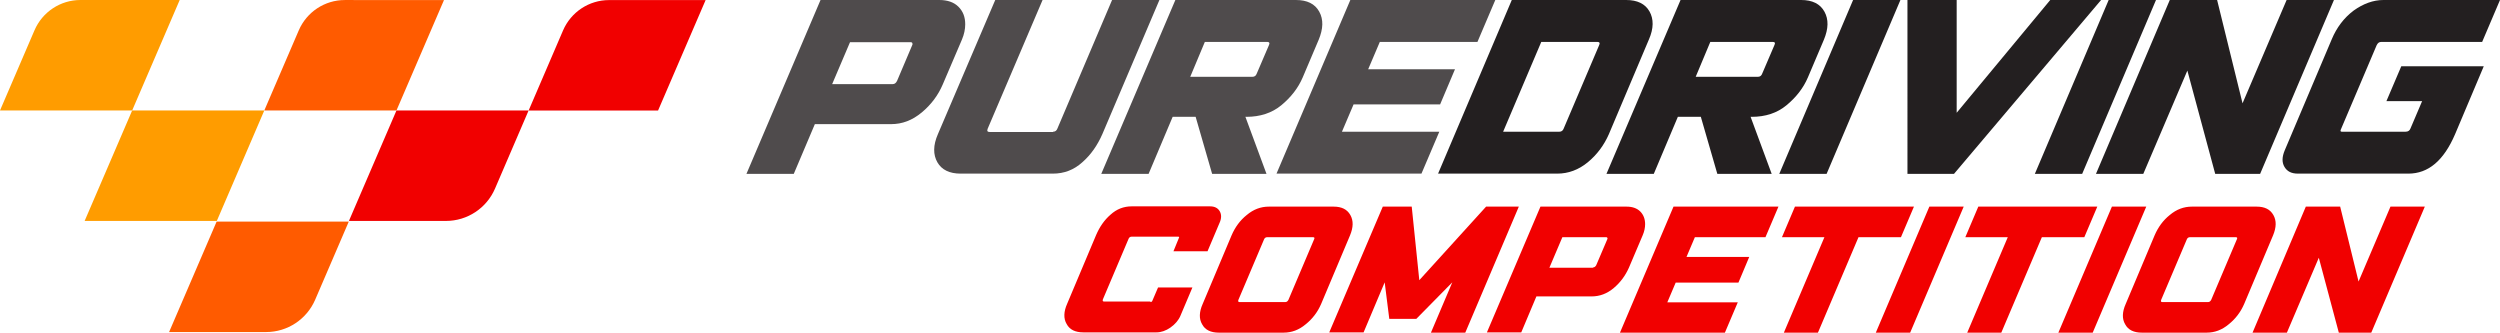
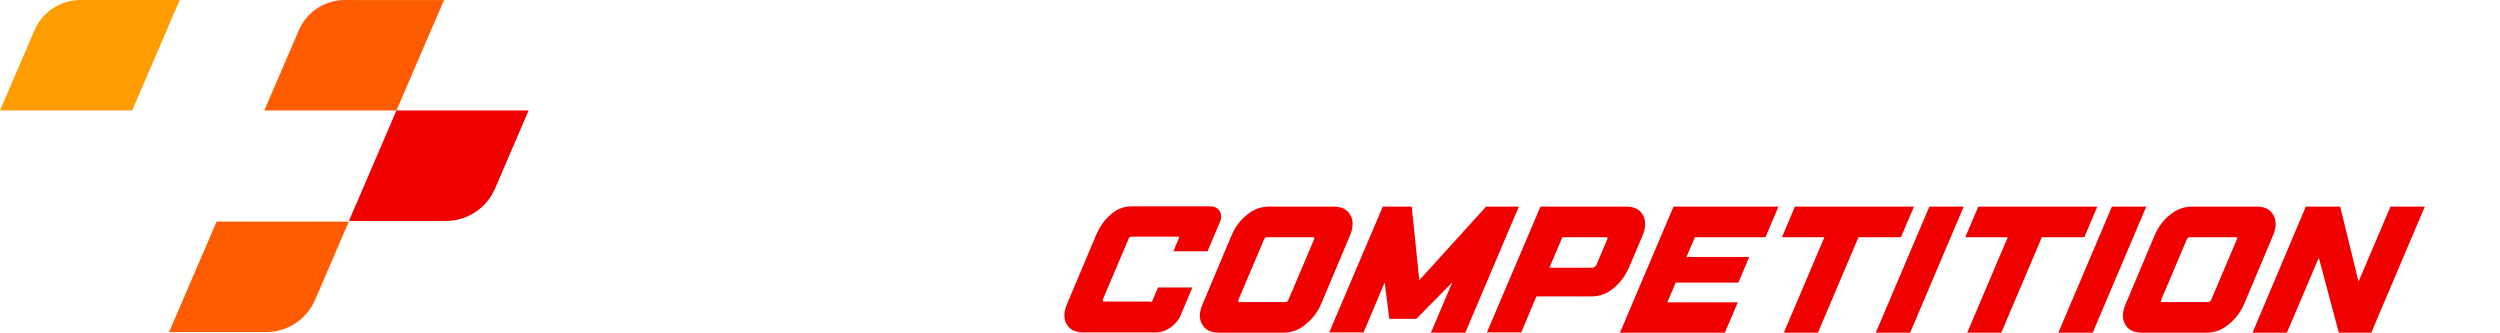
<svg xmlns="http://www.w3.org/2000/svg" version="1.1" id="wrapper" x="0" y="0" width="924.4" height="123.1" viewBox="0 0 924.4 123.1" xml:space="preserve">
  <g id="logo-puredriving_1_">
    <g id="icon_1_">
      <path fill="#FF9C00" d="M0,40.847l12.742-29.615C15.666,4.416,22.344,0,29.736,0l36.707,0.006L48.869,40.847H0z" />
      <path fill="#FF5B00" d="M97.725,40.852l12.744-29.612c2.931-6.81,9.622-11.229,17-11.229l36.7,0.008l-17.577,40.832H97.725z" />
-       <path fill="#FF9C00" d="M31.296,81.688l17.573-40.841l48.856,0.005L80.167,81.694L31.296,81.688z" />
-       <path fill="#F10000" d="M260.909,0.029L243.325,40.87l-47.862-0.003l12.735-29.621c2.938-6.81,9.626-11.217,17.001-11.217H260.909 z" />
      <path fill="#FF5B00" d="M128.968,81.932l-12.417,28.861c-3.134,7.281-10.256,11.985-18.147,11.985l-35.879-0.006l17.576-40.841 H128.968z" />
      <path fill="#F10000" d="M195.462,40.847l-12.415,28.866c-3.121,7.271-10.261,11.98-18.139,11.98l-35.889-0.006l17.579-40.841 H195.462z" />
    </g>
    <g id="text_1_">
      <g id="puredriving" fill="#231F20">
-         <path opacity=".8" d="M303.4 0h43.9c3 0 5.4.8 7.1 2.5 1.7 1.7 2.5 3.8 2.5 6.5 0 1.8-.4 3.7-1.2 5.6l-7.1 16.6c-1.7 4-4.3 7.5-7.8 10.4-3.5 2.9-7.2 4.3-11.3 4.3h-28.2l-7.8 18.4h-17.5L303.4 0zM330.1 31.1c.7 0 1.2-.4 1.6-1.2l5.6-13.2c.1-.1.1-.3.1-.4 0-.5-.2-.7-.7-.7h-22.4l-6.6 15.5H330.1zM389.4 48.7c.8 0 1.3-.4 1.6-1.2L411.2 0h17.5l-21.1 49.6c-1.8 4.1-4.2 7.6-7.4 10.4-3.1 2.8-6.7 4.2-10.9 4.2h-34.1c-4.1 0-7-1.4-8.6-4.2-1.6-2.8-1.6-6.3.2-10.4L368 0h17.5l-20.3 47.6c-.3.8-.1 1.2.7 1.2H389.4zM434.6 0h44.6c4.1 0 7 1.4 8.6 4.3 1.6 2.9 1.5 6.3-.2 10.4L481.7 28.6c-1.7 4-4.4 7.4-7.9 10.3-3.5 2.9-7.9 4.3-12.9 4.3h-.4l7.8 21.1h-20.1l-6.1-21.1h-8.5l-8.9 21.1H407.2L434.6 0zM463.1 28.4c.8 0 1.3-.4 1.6-1.2l4.5-10.5c.4-.8.1-1.2-.6-1.2h-23.1l-5.4 12.9H463.1zM532.2 48.7l-6.6 15.5h-53.6L499.3 0h53.6l-6.6 15.5h-36.1l-4.3 10.1h32.1l-5.5 13h-32l-4.3 10.1H532.2z" />
-         <path d="M531.7 64.3 559 0h42.3c4.1 0 7 1.4 8.6 4.2 1.6 2.8 1.6 6.3-.2 10.4l-14.8 35c-1.8 4.1-4.4 7.6-7.8 10.4-3.4 2.8-7.2 4.2-11.3 4.2H531.7zM591.3 16.7c.4-.8.1-1.2-.6-1.2h-20.8l-14.1 33.2h20.8c.8 0 1.3-.4 1.6-1.2L591.3 16.7zM621.4 0h44.6c4.1 0 7 1.4 8.6 4.3 1.6 2.9 1.5 6.3-.2 10.4l-5.9 13.9c-1.7 4-4.4 7.4-7.9 10.3-3.5 2.9-7.8 4.3-12.9 4.3h-.4l7.8 21.1h-20.1l-6.1-21.1h-8.5l-8.9 21.1h-17.5L621.4 0zM650 28.4c.8 0 1.3-.4 1.6-1.2l4.5-10.5c.4-.8.2-1.2-.6-1.2h-23.1l-5.4 12.9H650zM685.2 0h17.5l-27.3 64.3H657.9L685.2 0zM758.1 0h18.8l-54.4 64.3h-17.2V0h18.2v41.7L758.1 0zM779.7 0h17.5l-27.3 64.3H752.4L779.7 0zM802.3 0h17.5l9.4 38.2L845.5 0h17.5l-27.3 64.3h-16.6l-10.3-38.2L792.5 64.3h-17.5L802.3 0zM889.5 48.7c.9 0 1.5-.4 1.8-1.2l4.3-10.1h-13.2l5.5-12.9h30.5l-10.6 25.1c-4.2 9.8-9.9 14.6-17.3 14.6h-40.8c-2.4 0-4-.8-5-2.5-1-1.7-.9-3.7.1-6.1l17.4-41.1c1.8-4.3 4.5-7.9 8.1-10.6C873.8 1.4 877.5 0 881.3 0h43.1l-6.6 15.5h-37.3c-.8 0-1.3.4-1.7 1.2l-13.3 31.3c-.2.5 0 .7.4.7H889.5z" />
-       </g>
+         </g>
      <g id="competition" fill="#F10000">
        <path d="M425.4 111.7c.3 0 .6-.2.7-.5l2.1-4.9h12.7l-4.4 10.4c-.7 1.7-2 3.2-3.7 4.4-1.7 1.2-3.5 1.8-5.2 1.8h-27c-3 0-5.1-1-6.2-3.1-1.2-2-1.1-4.6.2-7.5l10.7-25.4c1.3-3 3-5.5 5.3-7.5 2.3-2.1 4.9-3.1 7.9-3.1h28.9c1.7 0 2.9.6 3.6 1.8.7 1.2.7 2.7-.1 4.4l-4.4 10.4H433.9l2-4.9c.2-.3.1-.5-.3-.5h-17.1c-.6 0-1 .3-1.2.8l-9.5 22.4c-.2.6 0 .8.5.8H425.4zM450.7 123c-3 0-5.1-1-6.2-3.1-1.2-2-1.1-4.6.2-7.5l10.7-25.4c1.3-3 3.1-5.5 5.6-7.5 2.5-2.1 5.2-3.1 8.2-3.1h23.9c3 0 5 1 6.2 3.1 1.2 2.1 1.1 4.6-.1 7.5l-10.7 25.4c-1.3 3-3.2 5.5-5.7 7.5-2.5 2.1-5.2 3.1-8.2 3.1H450.7zM485.9 88.5c.3-.6.1-.8-.5-.8h-16.8c-.6 0-1 .3-1.2.8l-9.5 22.4c-.2.6 0 .8.5.8h16.8c.6 0 .9-.3 1.2-.8L485.9 88.5zM511.3 76.4h10.7l2.8 27.2 24.7-27.2H561.6l-19.8 46.6h-12.7l7.9-18.6-13.3 13.5h-10l-1.7-13.5-7.8 18.5h-12.7L511.3 76.4zM569.6 76.4h31.8c2.2 0 3.9.6 5.1 1.8 1.2 1.2 1.8 2.8 1.8 4.7 0 1.3-.3 2.7-.9 4.1l-5.1 12c-1.3 2.9-3.1 5.4-5.6 7.5-2.5 2.1-5.2 3.1-8.2 3.1h-20.4l-5.6 13.3h-12.7L569.6 76.4zM589 98.9c.5 0 .9-.3 1.2-.8l4.1-9.6c0-.1.1-.2.1-.3 0-.3-.2-.5-.5-.5h-16.2l-4.8 11.3H589zM642.6 111.7l-4.8 11.3h-38.8l19.8-46.6h38.8l-4.8 11.3h-26.1l-3.1 7.3h23.2l-4 9.5h-23.2l-3.1 7.3H642.6zM659.6 123l15-35.3h-15.7l4.8-11.3h44l-4.8 11.3h-15.7l-15 35.3H659.6zM713.4 76.4h12.7l-19.8 46.6h-12.7L713.4 76.4zM727.4 123l15-35.3h-15.7l4.8-11.3h44l-4.8 11.3h-15.7l-15 35.3H727.4zM780.9 76.4h12.7l-19.8 46.6h-12.7L780.9 76.4zM792 123c-3 0-5.1-1-6.2-3.1-1.2-2-1.1-4.6.2-7.5l10.7-25.4c1.3-3 3.1-5.5 5.6-7.5 2.5-2.1 5.2-3.1 8.2-3.1h23.9c3 0 5 1 6.2 3.1 1.2 2.1 1.1 4.6-.1 7.5l-10.7 25.4c-1.3 3-3.2 5.5-5.7 7.5-2.5 2.1-5.2 3.1-8.2 3.1H792zM827.1 88.5c.3-.6.1-.8-.5-.8h-16.8c-.6 0-1 .3-1.2.8l-9.5 22.4c-.2.6 0 .8.5.8h16.8c.6 0 .9-.3 1.2-.8L827.1 88.5zM852.6 76.4h12.7l6.8 27.7 11.8-27.7h12.7l-19.8 46.6h-12l-7.4-27.7-11.8 27.7h-12.7L852.6 76.4z" />
      </g>
    </g>
  </g>
</svg>